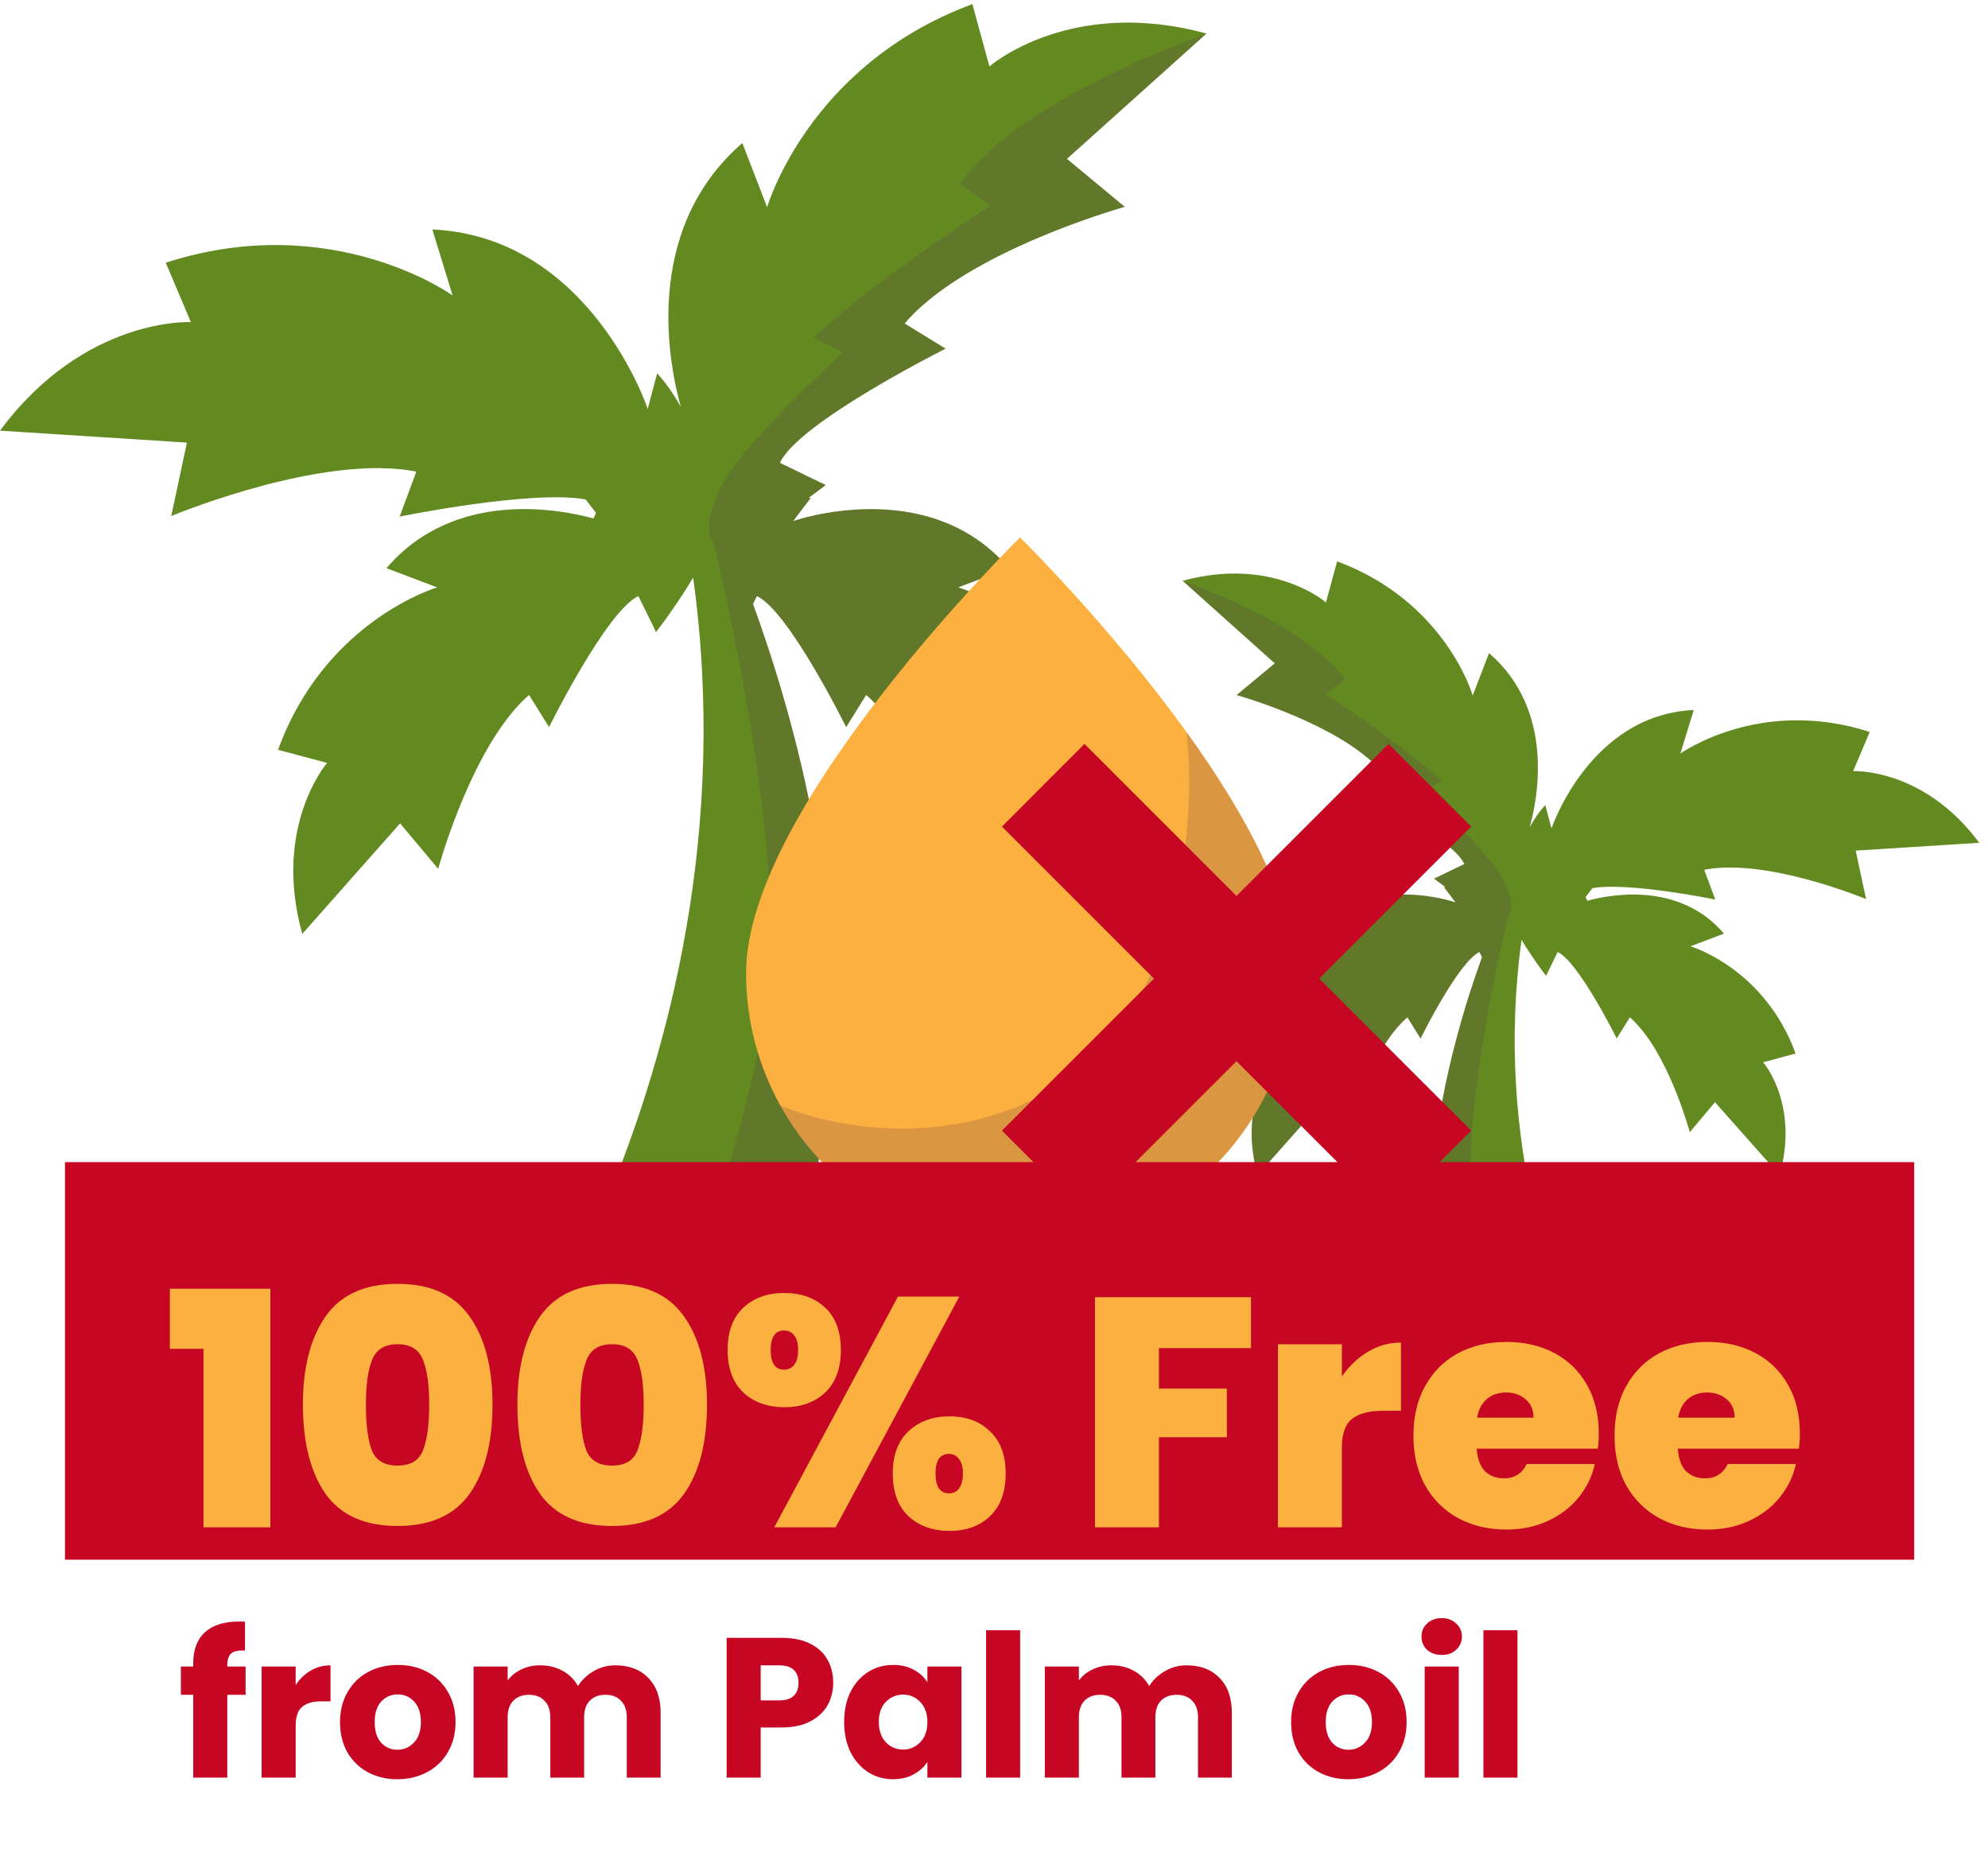
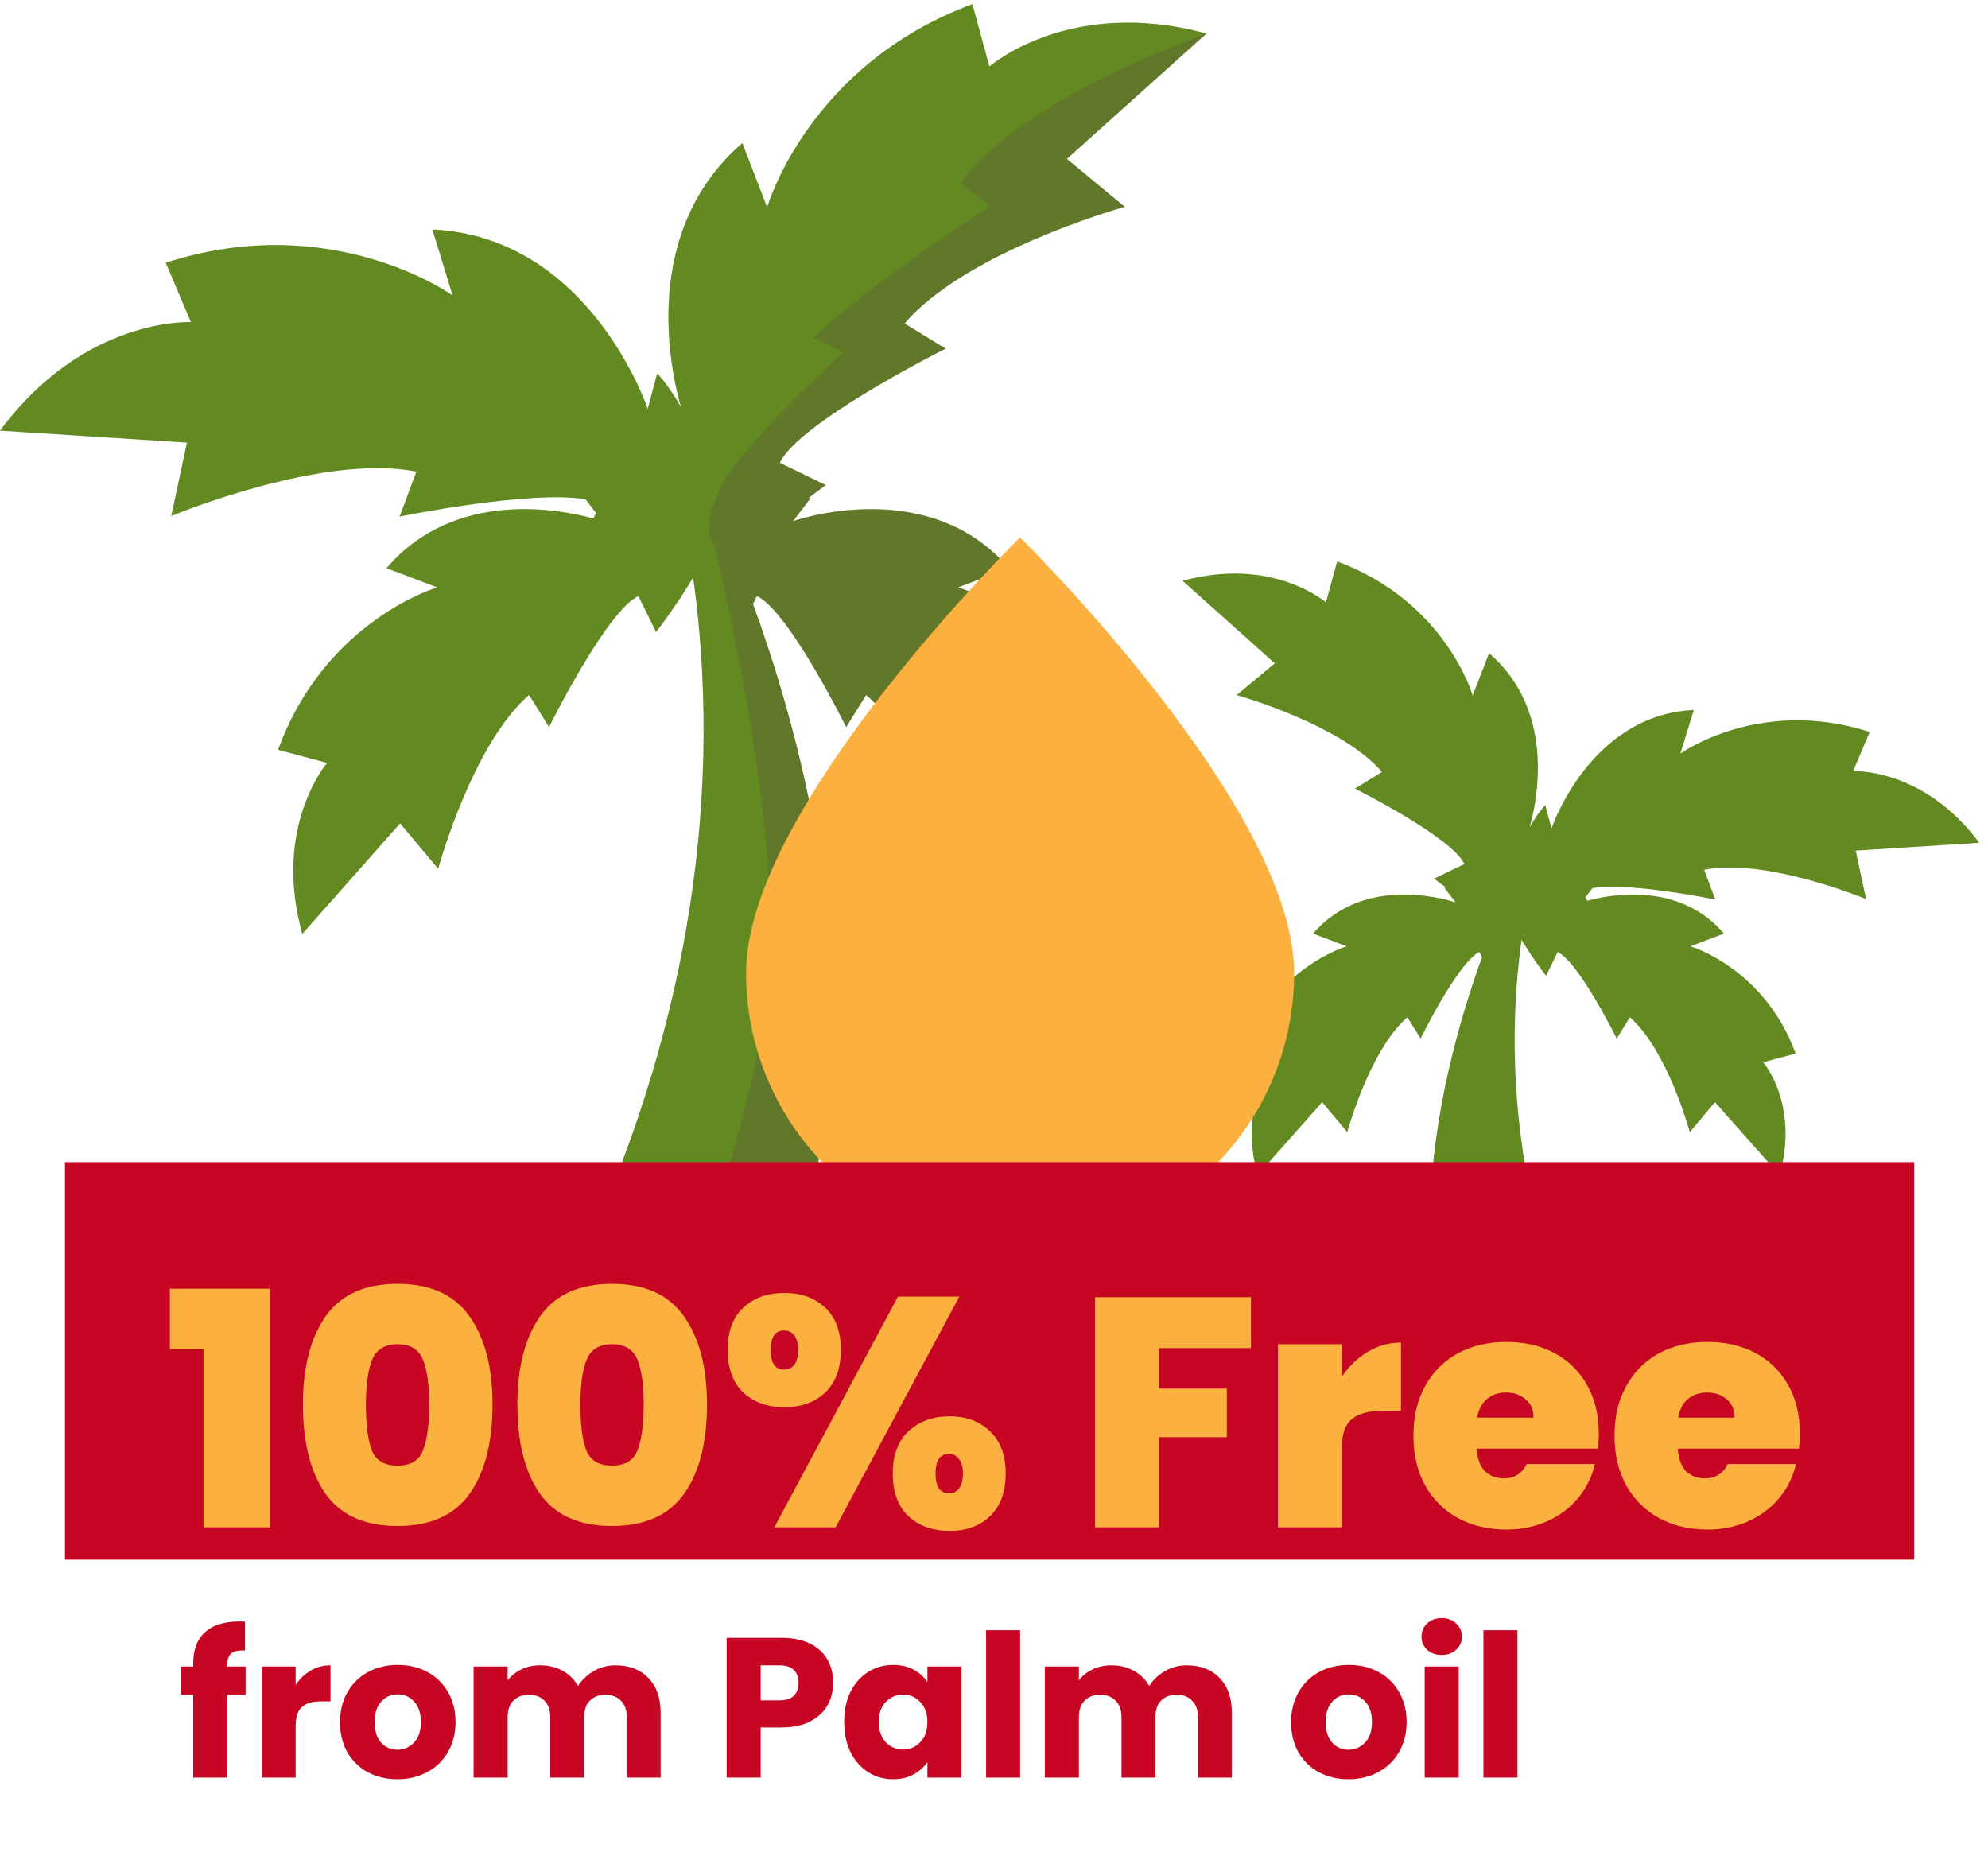
<svg xmlns="http://www.w3.org/2000/svg" width="161" height="150" viewBox="0 0 161 150" fill="none">
  <path d="M73.266 26.201L76.582 28.237C76.582 28.237 64.67 34.193 63.159 37.482L66.493 39.1L66.875 39.277C66.875 39.277 66.333 39.704 65.488 40.318C65.541 40.326 65.604 40.326 65.657 40.326L64.235 42.202C64.235 42.202 75.151 38.344 81.702 46.016L77.596 47.571C77.596 47.571 86.663 50.22 90.476 60.727L86.503 61.785C86.503 61.785 90.965 66.906 88.52 75.635L80.582 66.683L77.516 70.364C77.516 70.364 75.249 62.025 71.364 57.51C70.973 57.056 70.564 56.638 70.146 56.283L68.528 58.887C68.528 58.887 63.888 49.482 61.301 48.273L60.981 48.905C64.279 57.945 69.177 74.951 66.742 91.2C63.177 114.819 58.652 118.064 58.652 118.064H37.629C37.629 118.064 61.737 87.316 56.136 46.78C55.959 47.073 55.772 47.376 55.585 47.669C55.159 48.353 54.705 49.011 54.323 49.562C53.648 50.531 53.123 51.198 53.123 51.198L52.99 50.896L51.701 48.273C49.114 49.482 44.465 58.887 44.465 58.887L42.847 56.283C42.429 56.647 42.02 57.065 41.638 57.51C37.753 62.025 35.486 70.364 35.486 70.364L32.402 66.683L24.481 75.635C22.046 66.915 26.49 61.785 26.49 61.785L22.517 60.727C26.339 50.22 35.406 47.571 35.406 47.571L31.299 46.016C36.864 39.5 45.558 41.295 48.056 41.989L48.269 41.544L47.425 40.442C42.98 39.66 32.366 41.838 32.366 41.838L33.718 38.193C33.015 38.06 32.286 37.971 31.531 37.935C23.984 37.562 13.867 41.793 13.867 41.793L15.139 35.846L0 34.877C6.854 25.632 15.459 26.086 15.459 26.086L13.423 21.276C26.926 16.912 36.651 23.925 36.651 23.925L35.015 18.583C47.807 19.17 52.456 33.108 52.456 33.108L53.221 30.228C53.985 31.081 54.616 32.015 55.141 32.957C54.261 29.855 51.861 18.734 60.119 11.587L62.128 16.787C62.128 16.787 65.435 5.267 78.751 0.333L80.129 5.382C80.129 5.382 86.609 -0.307 97.703 2.715L86.405 12.867L91.09 16.752C91.09 16.752 80.529 19.685 74.813 24.645C74.244 25.134 73.711 25.659 73.266 26.201Z" fill="#638A20" />
  <path opacity="0.2" d="M73.266 26.201L76.582 28.237C76.582 28.237 64.67 34.193 63.159 37.482L66.493 39.1L66.875 39.278C66.875 39.278 66.332 39.704 65.488 40.318C65.541 40.327 65.603 40.327 65.657 40.327L64.235 42.202C64.235 42.202 75.151 38.344 81.702 46.016L77.595 47.572C77.595 47.572 86.662 50.221 90.476 60.728L86.502 61.786C86.502 61.786 90.965 66.906 88.52 75.635L80.582 66.684L77.515 70.364C77.515 70.364 75.249 62.026 71.364 57.51C70.973 57.056 70.564 56.639 70.146 56.283L68.528 58.888C68.528 58.888 63.888 49.483 61.301 48.274L60.981 48.905C64.279 57.945 69.177 74.951 66.741 91.201C63.177 114.82 58.652 118.064 58.652 118.064H46.998C56.208 108.153 61.834 86.854 62.35 78.444C63.141 65.377 57.799 43.989 57.799 43.989C57.799 43.989 56.599 42.993 58.385 39.438C60.172 35.873 68.288 28.548 68.288 28.548L65.915 27.348C69.879 23.401 80.173 16.663 80.173 16.663L77.8 14.876C82.556 7.943 97.712 2.733 97.712 2.733L86.405 12.867L91.089 16.752C91.089 16.752 80.529 19.686 74.813 24.646C74.244 25.135 73.711 25.659 73.266 26.201Z" fill="#5A314F" />
  <path d="M139.466 70.274C138.968 70.292 138.479 70.354 138.017 70.443L138.914 72.852C138.914 72.852 131.91 71.412 128.967 71.928L128.407 72.656L128.549 72.95C130.212 72.488 135.945 71.305 139.617 75.608L136.905 76.639C136.905 76.639 142.888 78.39 145.421 85.324L142.79 86.026C142.79 86.026 145.733 89.404 144.124 95.164L138.888 89.262L136.852 91.689C136.852 91.689 135.359 86.177 132.79 83.199C132.541 82.906 132.274 82.63 131.998 82.39L130.932 84.106C130.932 84.106 127.856 77.901 126.149 77.101L125.305 78.835L125.216 79.03C125.216 79.03 124.869 78.595 124.425 77.955C124.167 77.59 123.874 77.154 123.589 76.701C123.465 76.506 123.34 76.31 123.225 76.115C122.105 84.204 122.78 91.707 124.265 98.231H115.802C116.006 89.955 118.335 82.15 120.024 77.519L119.811 77.101C118.104 77.901 115.046 84.106 115.046 84.106L113.98 82.39C113.704 82.63 113.428 82.906 113.171 83.199C110.611 86.177 109.108 91.689 109.108 91.689L107.081 89.262L101.846 95.164C100.237 89.404 103.179 86.026 103.179 86.026L100.557 85.324C103.072 78.39 109.055 76.639 109.055 76.639L106.344 75.608C110.673 70.541 117.882 73.083 117.882 73.083L116.94 71.848C116.975 71.848 117.02 71.848 117.055 71.839C116.495 71.439 116.14 71.154 116.14 71.154L116.389 71.039L118.593 69.972C117.589 67.803 109.731 63.865 109.731 63.865L111.917 62.523C111.624 62.167 111.268 61.829 110.895 61.5C107.126 58.229 100.148 56.291 100.148 56.291L103.241 53.722L95.774 47.037C103.099 45.037 107.384 48.788 107.384 48.788L108.29 45.464C117.082 48.717 119.269 56.327 119.269 56.327L120.593 52.895C126.051 57.607 124.46 64.949 123.882 67.003C124.22 66.372 124.638 65.758 125.145 65.198L125.651 67.092C125.651 67.092 128.727 57.891 137.172 57.5L136.088 61.029C136.088 61.029 142.515 56.398 151.422 59.278L150.079 62.452C150.079 62.452 155.769 62.158 160.293 68.256L150.284 68.887L151.128 72.817C151.128 72.817 144.452 70.025 139.466 70.274Z" fill="#638A20" />
-   <path opacity="0.2" d="M122.131 74.275C122.131 74.275 118.602 88.391 119.127 97.023C119.153 97.388 119.189 97.796 119.242 98.232H115.802C116.006 89.956 118.335 82.151 120.024 77.52L119.811 77.102C118.104 77.902 115.046 84.107 115.046 84.107L113.98 82.391C113.704 82.631 113.428 82.907 113.171 83.2C110.611 86.178 109.108 91.689 109.108 91.689L107.081 89.263L101.846 95.165C100.237 89.405 103.179 86.027 103.179 86.027L100.557 85.325C103.072 78.391 109.055 76.64 109.055 76.64L106.344 75.609C110.673 70.542 117.882 73.084 117.882 73.084L116.94 71.848C116.975 71.848 117.02 71.848 117.055 71.84C116.495 71.439 116.14 71.155 116.14 71.155L116.389 71.039L118.593 69.973C117.589 67.804 109.731 63.866 109.731 63.866L111.917 62.523C111.624 62.168 111.268 61.83 110.895 61.501C107.126 58.23 100.148 56.292 100.148 56.292L103.241 53.723L95.774 47.038C95.774 47.038 105.784 50.478 108.922 55.056L107.357 56.23C107.357 56.23 114.157 60.683 116.771 63.288L115.206 64.079C115.206 64.079 120.567 68.915 121.74 71.271C122.922 73.617 122.131 74.275 122.131 74.275Z" fill="#5A314F" />
  <path d="M104.806 78.791C104.806 91.049 94.868 100.978 82.618 100.978C74.253 100.978 66.973 96.347 63.186 89.52C61.426 86.338 60.421 82.684 60.421 78.791C60.421 65.314 82.609 43.526 82.609 43.526C82.609 43.526 89.889 50.673 96.112 59.323C100.761 65.759 104.806 73.039 104.806 78.791Z" fill="#FBB040" />
-   <path opacity="0.2" d="M104.806 78.79C104.806 91.049 94.867 100.978 82.618 100.978C74.253 100.978 66.972 96.347 63.185 89.52C72.439 93.333 87.445 92.035 93.098 79.057C96.174 71.999 96.654 65.092 96.112 59.313C100.761 65.758 104.806 73.039 104.806 78.79Z" fill="#5A314F" />
-   <path d="M119.145 66.942L112.451 60.248L100.139 72.56L87.828 60.248L81.143 66.942L93.455 79.254L81.143 91.565L87.828 98.25L100.139 85.947L112.451 98.25L119.145 91.565L106.833 79.254L119.145 66.942Z" fill="#C60622" />
  <path d="M155.022 94.116H5.263V126.314H155.022V94.116Z" fill="#C60622" />
  <path d="M13.757 109.234V104.371H21.897V123.69H16.479V109.234H13.757ZM24.532 113.753C24.532 110.723 25.149 108.335 26.382 106.591C27.616 104.847 29.554 103.975 32.197 103.975C34.839 103.975 36.778 104.847 38.011 106.591C39.262 108.335 39.887 110.723 39.887 113.753C39.887 116.819 39.271 119.224 38.037 120.968C36.804 122.713 34.857 123.585 32.197 123.585C29.536 123.585 27.589 122.713 26.356 120.968C25.14 119.224 24.532 116.819 24.532 113.753ZM34.76 113.753C34.76 112.168 34.593 110.961 34.258 110.133C33.923 109.287 33.236 108.864 32.197 108.864C31.157 108.864 30.47 109.287 30.135 110.133C29.8 110.961 29.633 112.168 29.633 113.753C29.633 115.374 29.791 116.608 30.109 117.453C30.443 118.281 31.139 118.695 32.197 118.695C33.254 118.695 33.941 118.281 34.258 117.453C34.593 116.608 34.76 115.374 34.76 113.753ZM41.902 113.753C41.902 110.723 42.519 108.335 43.752 106.591C44.985 104.847 46.923 103.975 49.566 103.975C52.209 103.975 54.147 104.847 55.38 106.591C56.631 108.335 57.257 110.723 57.257 113.753C57.257 116.819 56.64 119.224 55.407 120.968C54.174 122.713 52.227 123.585 49.566 123.585C46.906 123.585 44.959 122.713 43.725 120.968C42.51 119.224 41.902 116.819 41.902 113.753ZM52.13 113.753C52.13 112.168 51.962 110.961 51.628 110.133C51.293 109.287 50.606 108.864 49.566 108.864C48.527 108.864 47.84 109.287 47.505 110.133C47.17 110.961 47.003 112.168 47.003 113.753C47.003 115.374 47.161 116.608 47.478 117.453C47.813 118.281 48.509 118.695 49.566 118.695C50.623 118.695 51.31 118.281 51.628 117.453C51.962 116.608 52.13 115.374 52.13 113.753ZM58.928 109.34C58.928 107.842 59.351 106.697 60.197 105.904C61.042 105.111 62.152 104.715 63.526 104.715C64.883 104.715 65.984 105.111 66.83 105.904C67.676 106.697 68.099 107.842 68.099 109.34C68.099 110.82 67.676 111.965 66.83 112.775C65.984 113.568 64.883 113.965 63.526 113.965C62.17 113.965 61.06 113.568 60.197 112.775C59.351 111.965 58.928 110.82 58.928 109.34ZM77.692 105.005L67.676 123.69H62.707L72.724 105.005H77.692ZM63.5 107.754C62.778 107.754 62.416 108.283 62.416 109.34C62.416 110.397 62.778 110.925 63.5 110.925C63.852 110.925 64.126 110.793 64.319 110.529C64.531 110.265 64.636 109.868 64.636 109.34C64.636 108.811 64.531 108.415 64.319 108.15C64.126 107.886 63.852 107.754 63.5 107.754ZM72.301 119.33C72.301 117.85 72.724 116.713 73.569 115.92C74.433 115.11 75.543 114.705 76.899 114.705C78.256 114.705 79.349 115.11 80.177 115.92C81.022 116.713 81.445 117.85 81.445 119.33C81.445 120.827 81.022 121.981 80.177 122.792C79.349 123.585 78.256 123.981 76.899 123.981C75.543 123.981 74.433 123.585 73.569 122.792C72.724 121.981 72.301 120.827 72.301 119.33ZM76.873 117.744C76.133 117.744 75.763 118.273 75.763 119.33C75.763 120.404 76.133 120.942 76.873 120.942C77.208 120.942 77.472 120.81 77.666 120.545C77.877 120.264 77.983 119.858 77.983 119.33C77.983 118.819 77.877 118.431 77.666 118.167C77.472 117.885 77.208 117.744 76.873 117.744ZM101.312 105.058V109.181H93.859V112.458H99.356V116.396H93.859V123.69H88.679V105.058H101.312ZM108.673 111.48C109.255 110.635 109.959 109.965 110.788 109.472C111.616 108.978 112.505 108.732 113.457 108.732V114.255H112.003C110.876 114.255 110.039 114.476 109.493 114.916C108.946 115.357 108.673 116.123 108.673 117.215V123.69H103.493V108.864H108.673V111.48ZM129.48 116.105C129.48 116.511 129.453 116.916 129.4 117.321H119.595C119.648 118.132 119.868 118.739 120.256 119.145C120.661 119.532 121.172 119.726 121.789 119.726C122.652 119.726 123.269 119.339 123.639 118.563H129.163C128.934 119.585 128.484 120.501 127.815 121.312C127.163 122.105 126.335 122.73 125.33 123.188C124.326 123.646 123.216 123.875 122 123.875C120.538 123.875 119.234 123.567 118.089 122.95C116.961 122.334 116.072 121.453 115.42 120.308C114.785 119.162 114.468 117.814 114.468 116.264C114.468 114.713 114.785 113.374 115.42 112.247C116.054 111.102 116.935 110.221 118.062 109.604C119.208 108.987 120.52 108.679 122 108.679C123.463 108.679 124.758 108.978 125.885 109.578C127.013 110.177 127.894 111.04 128.528 112.168C129.163 113.278 129.48 114.59 129.48 116.105ZM124.194 114.81C124.194 114.176 123.983 113.683 123.56 113.33C123.137 112.96 122.608 112.775 121.974 112.775C121.34 112.775 120.82 112.952 120.415 113.304C120.009 113.639 119.745 114.141 119.622 114.81H124.194ZM145.765 116.105C145.765 116.511 145.739 116.916 145.686 117.321H135.881C135.934 118.132 136.154 118.739 136.542 119.145C136.947 119.532 137.458 119.726 138.075 119.726C138.938 119.726 139.555 119.339 139.925 118.563H145.448C145.219 119.585 144.77 120.501 144.1 121.312C143.448 122.105 142.62 122.73 141.616 123.188C140.612 123.646 139.502 123.875 138.286 123.875C136.824 123.875 135.52 123.567 134.375 122.95C133.247 122.334 132.357 121.453 131.705 120.308C131.071 119.162 130.754 117.814 130.754 116.264C130.754 114.713 131.071 113.374 131.705 112.247C132.34 111.102 133.221 110.221 134.348 109.604C135.493 108.987 136.806 108.679 138.286 108.679C139.748 108.679 141.043 108.978 142.171 109.578C143.299 110.177 144.18 111.04 144.814 112.168C145.448 113.278 145.765 114.59 145.765 116.105ZM140.48 114.81C140.48 114.176 140.268 113.683 139.845 113.33C139.422 112.96 138.894 112.775 138.26 112.775C137.625 112.775 137.106 112.952 136.7 113.304C136.295 113.639 136.031 114.141 135.907 114.81H140.48Z" fill="#FBB040" />
  <path d="M19.89 137.256H18.407V143.966H15.649V137.256H14.649V134.966H15.649V134.708C15.649 133.6 15.966 132.761 16.6 132.191C17.235 131.611 18.165 131.32 19.39 131.32C19.595 131.32 19.745 131.326 19.842 131.337V133.675C19.315 133.643 18.944 133.718 18.729 133.901C18.514 134.084 18.407 134.412 18.407 134.885V134.966H19.89V137.256ZM23.945 136.466C24.267 135.971 24.67 135.584 25.154 135.304C25.638 135.014 26.176 134.869 26.767 134.869V137.788H26.009C25.321 137.788 24.805 137.939 24.461 138.24C24.117 138.53 23.945 139.046 23.945 139.788V143.966H21.186V134.966H23.945V136.466ZM32.182 144.095C31.301 144.095 30.505 143.907 29.795 143.53C29.096 143.154 28.543 142.616 28.134 141.917C27.736 141.218 27.537 140.401 27.537 139.466C27.537 138.541 27.741 137.729 28.15 137.03C28.559 136.321 29.118 135.778 29.828 135.401C30.537 135.025 31.333 134.837 32.215 134.837C33.096 134.837 33.892 135.025 34.602 135.401C35.311 135.778 35.871 136.321 36.279 137.03C36.688 137.729 36.892 138.541 36.892 139.466C36.892 140.39 36.682 141.208 36.263 141.917C35.855 142.616 35.29 143.154 34.569 143.53C33.86 143.907 33.064 144.095 32.182 144.095ZM32.182 141.708C32.709 141.708 33.156 141.514 33.521 141.127C33.897 140.74 34.086 140.186 34.086 139.466C34.086 138.745 33.903 138.192 33.537 137.804C33.182 137.417 32.742 137.224 32.215 137.224C31.677 137.224 31.231 137.417 30.876 137.804C30.521 138.181 30.344 138.735 30.344 139.466C30.344 140.186 30.516 140.74 30.86 141.127C31.215 141.514 31.655 141.708 32.182 141.708ZM49.839 134.869C50.958 134.869 51.845 135.208 52.501 135.885C53.167 136.562 53.501 137.503 53.501 138.708V143.966H50.759V139.079C50.759 138.498 50.603 138.052 50.291 137.74C49.99 137.417 49.571 137.256 49.033 137.256C48.495 137.256 48.071 137.417 47.759 137.74C47.458 138.052 47.307 138.498 47.307 139.079V143.966H44.565V139.079C44.565 138.498 44.409 138.052 44.097 137.74C43.796 137.417 43.377 137.256 42.839 137.256C42.302 137.256 41.877 137.417 41.565 137.74C41.264 138.052 41.113 138.498 41.113 139.079V143.966H38.355V134.966H41.113V136.095C41.393 135.718 41.759 135.423 42.21 135.208C42.662 134.982 43.173 134.869 43.742 134.869C44.42 134.869 45.022 135.014 45.549 135.304C46.087 135.595 46.506 136.009 46.807 136.546C47.119 136.052 47.544 135.648 48.081 135.337C48.619 135.025 49.205 134.869 49.839 134.869ZM67.477 136.288C67.477 136.944 67.326 137.546 67.025 138.095C66.724 138.632 66.262 139.068 65.638 139.401C65.014 139.735 64.24 139.901 63.316 139.901H61.606V143.966H58.848V132.643H63.316C64.219 132.643 64.982 132.799 65.606 133.111C66.23 133.423 66.697 133.853 67.009 134.401C67.321 134.95 67.477 135.579 67.477 136.288ZM63.106 137.708C63.633 137.708 64.025 137.584 64.283 137.337C64.541 137.089 64.67 136.74 64.67 136.288C64.67 135.837 64.541 135.487 64.283 135.24C64.025 134.993 63.633 134.869 63.106 134.869H61.606V137.708H63.106ZM68.364 139.45C68.364 138.525 68.536 137.713 68.88 137.014C69.235 136.315 69.714 135.778 70.316 135.401C70.918 135.025 71.59 134.837 72.332 134.837C72.967 134.837 73.52 134.966 73.993 135.224C74.477 135.482 74.848 135.821 75.106 136.24V134.966H77.865V143.966H75.106V142.692C74.838 143.111 74.461 143.45 73.977 143.708C73.504 143.966 72.95 144.095 72.316 144.095C71.585 144.095 70.918 143.907 70.316 143.53C69.714 143.143 69.235 142.6 68.88 141.901C68.536 141.192 68.364 140.374 68.364 139.45ZM75.106 139.466C75.106 138.778 74.913 138.235 74.526 137.837C74.149 137.439 73.687 137.24 73.139 137.24C72.59 137.24 72.123 137.439 71.735 137.837C71.359 138.224 71.171 138.761 71.171 139.45C71.171 140.138 71.359 140.686 71.735 141.095C72.123 141.493 72.59 141.692 73.139 141.692C73.687 141.692 74.149 141.493 74.526 141.095C74.913 140.697 75.106 140.154 75.106 139.466ZM82.618 132.03V143.966H79.86V132.03H82.618ZM96.101 134.869C97.219 134.869 98.106 135.208 98.762 135.885C99.429 136.562 99.762 137.503 99.762 138.708V143.966H97.02V139.079C97.02 138.498 96.864 138.052 96.552 137.74C96.251 137.417 95.832 137.256 95.294 137.256C94.757 137.256 94.332 137.417 94.02 137.74C93.719 138.052 93.569 138.498 93.569 139.079V143.966H90.826V139.079C90.826 138.498 90.671 138.052 90.359 137.74C90.058 137.417 89.638 137.256 89.101 137.256C88.563 137.256 88.138 137.417 87.826 137.74C87.525 138.052 87.375 138.498 87.375 139.079V143.966H84.617V134.966H87.375V136.095C87.654 135.718 88.02 135.423 88.472 135.208C88.923 134.982 89.434 134.869 90.004 134.869C90.681 134.869 91.284 135.014 91.81 135.304C92.348 135.595 92.767 136.009 93.069 136.546C93.38 136.052 93.805 135.648 94.343 135.337C94.88 135.025 95.466 134.869 96.101 134.869ZM109.206 144.095C108.324 144.095 107.528 143.907 106.819 143.53C106.12 143.154 105.566 142.616 105.157 141.917C104.76 141.218 104.561 140.401 104.561 139.466C104.561 138.541 104.765 137.729 105.174 137.03C105.582 136.321 106.141 135.778 106.851 135.401C107.561 135.025 108.356 134.837 109.238 134.837C110.12 134.837 110.916 135.025 111.625 135.401C112.335 135.778 112.894 136.321 113.303 137.03C113.711 137.729 113.916 138.541 113.916 139.466C113.916 140.39 113.706 141.208 113.287 141.917C112.878 142.616 112.313 143.154 111.593 143.53C110.883 143.907 110.088 144.095 109.206 144.095ZM109.206 141.708C109.733 141.708 110.179 141.514 110.545 141.127C110.921 140.74 111.109 140.186 111.109 139.466C111.109 138.745 110.926 138.192 110.561 137.804C110.206 137.417 109.765 137.224 109.238 137.224C108.701 137.224 108.254 137.417 107.899 137.804C107.545 138.181 107.367 138.735 107.367 139.466C107.367 140.186 107.539 140.74 107.883 141.127C108.238 141.514 108.679 141.708 109.206 141.708ZM116.766 134.03C116.282 134.03 115.884 133.89 115.572 133.611C115.271 133.321 115.121 132.966 115.121 132.546C115.121 132.116 115.271 131.761 115.572 131.482C115.884 131.191 116.282 131.046 116.766 131.046C117.239 131.046 117.626 131.191 117.927 131.482C118.239 131.761 118.395 132.116 118.395 132.546C118.395 132.966 118.239 133.321 117.927 133.611C117.626 133.89 117.239 134.03 116.766 134.03ZM118.137 134.966V143.966H115.379V134.966H118.137ZM122.894 132.03V143.966H120.136V132.03H122.894Z" fill="#C60622" />
</svg>